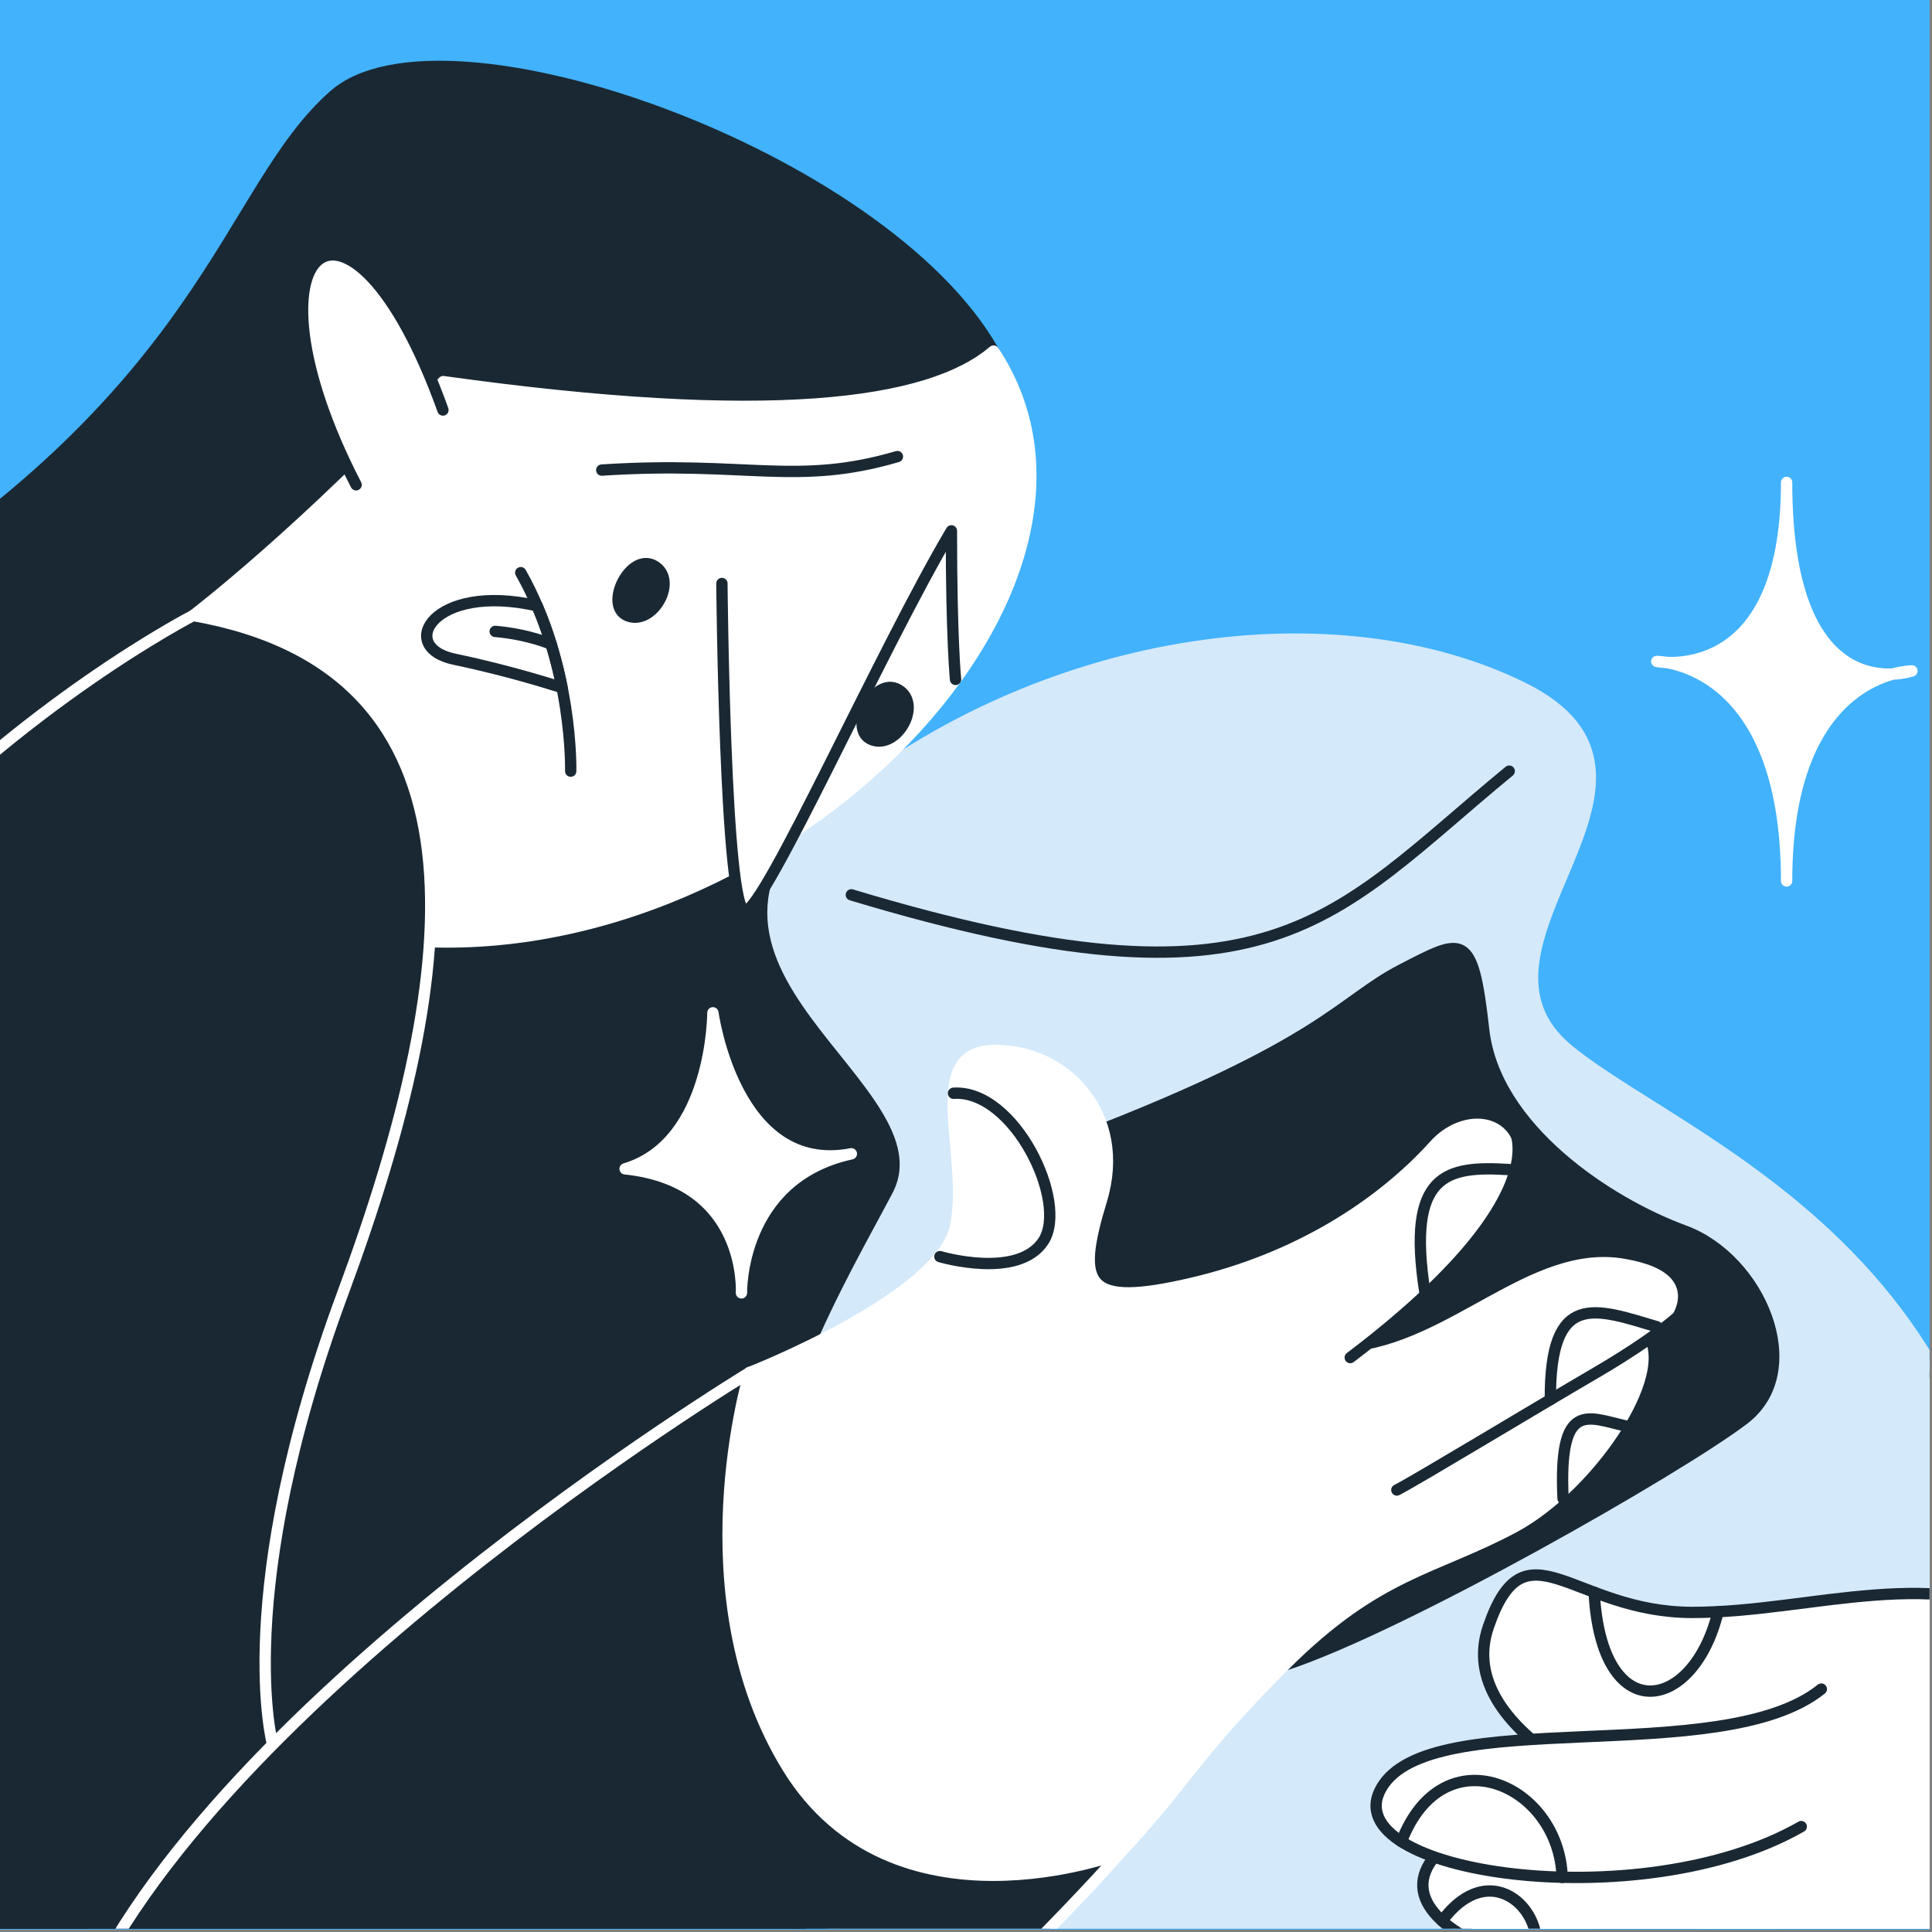
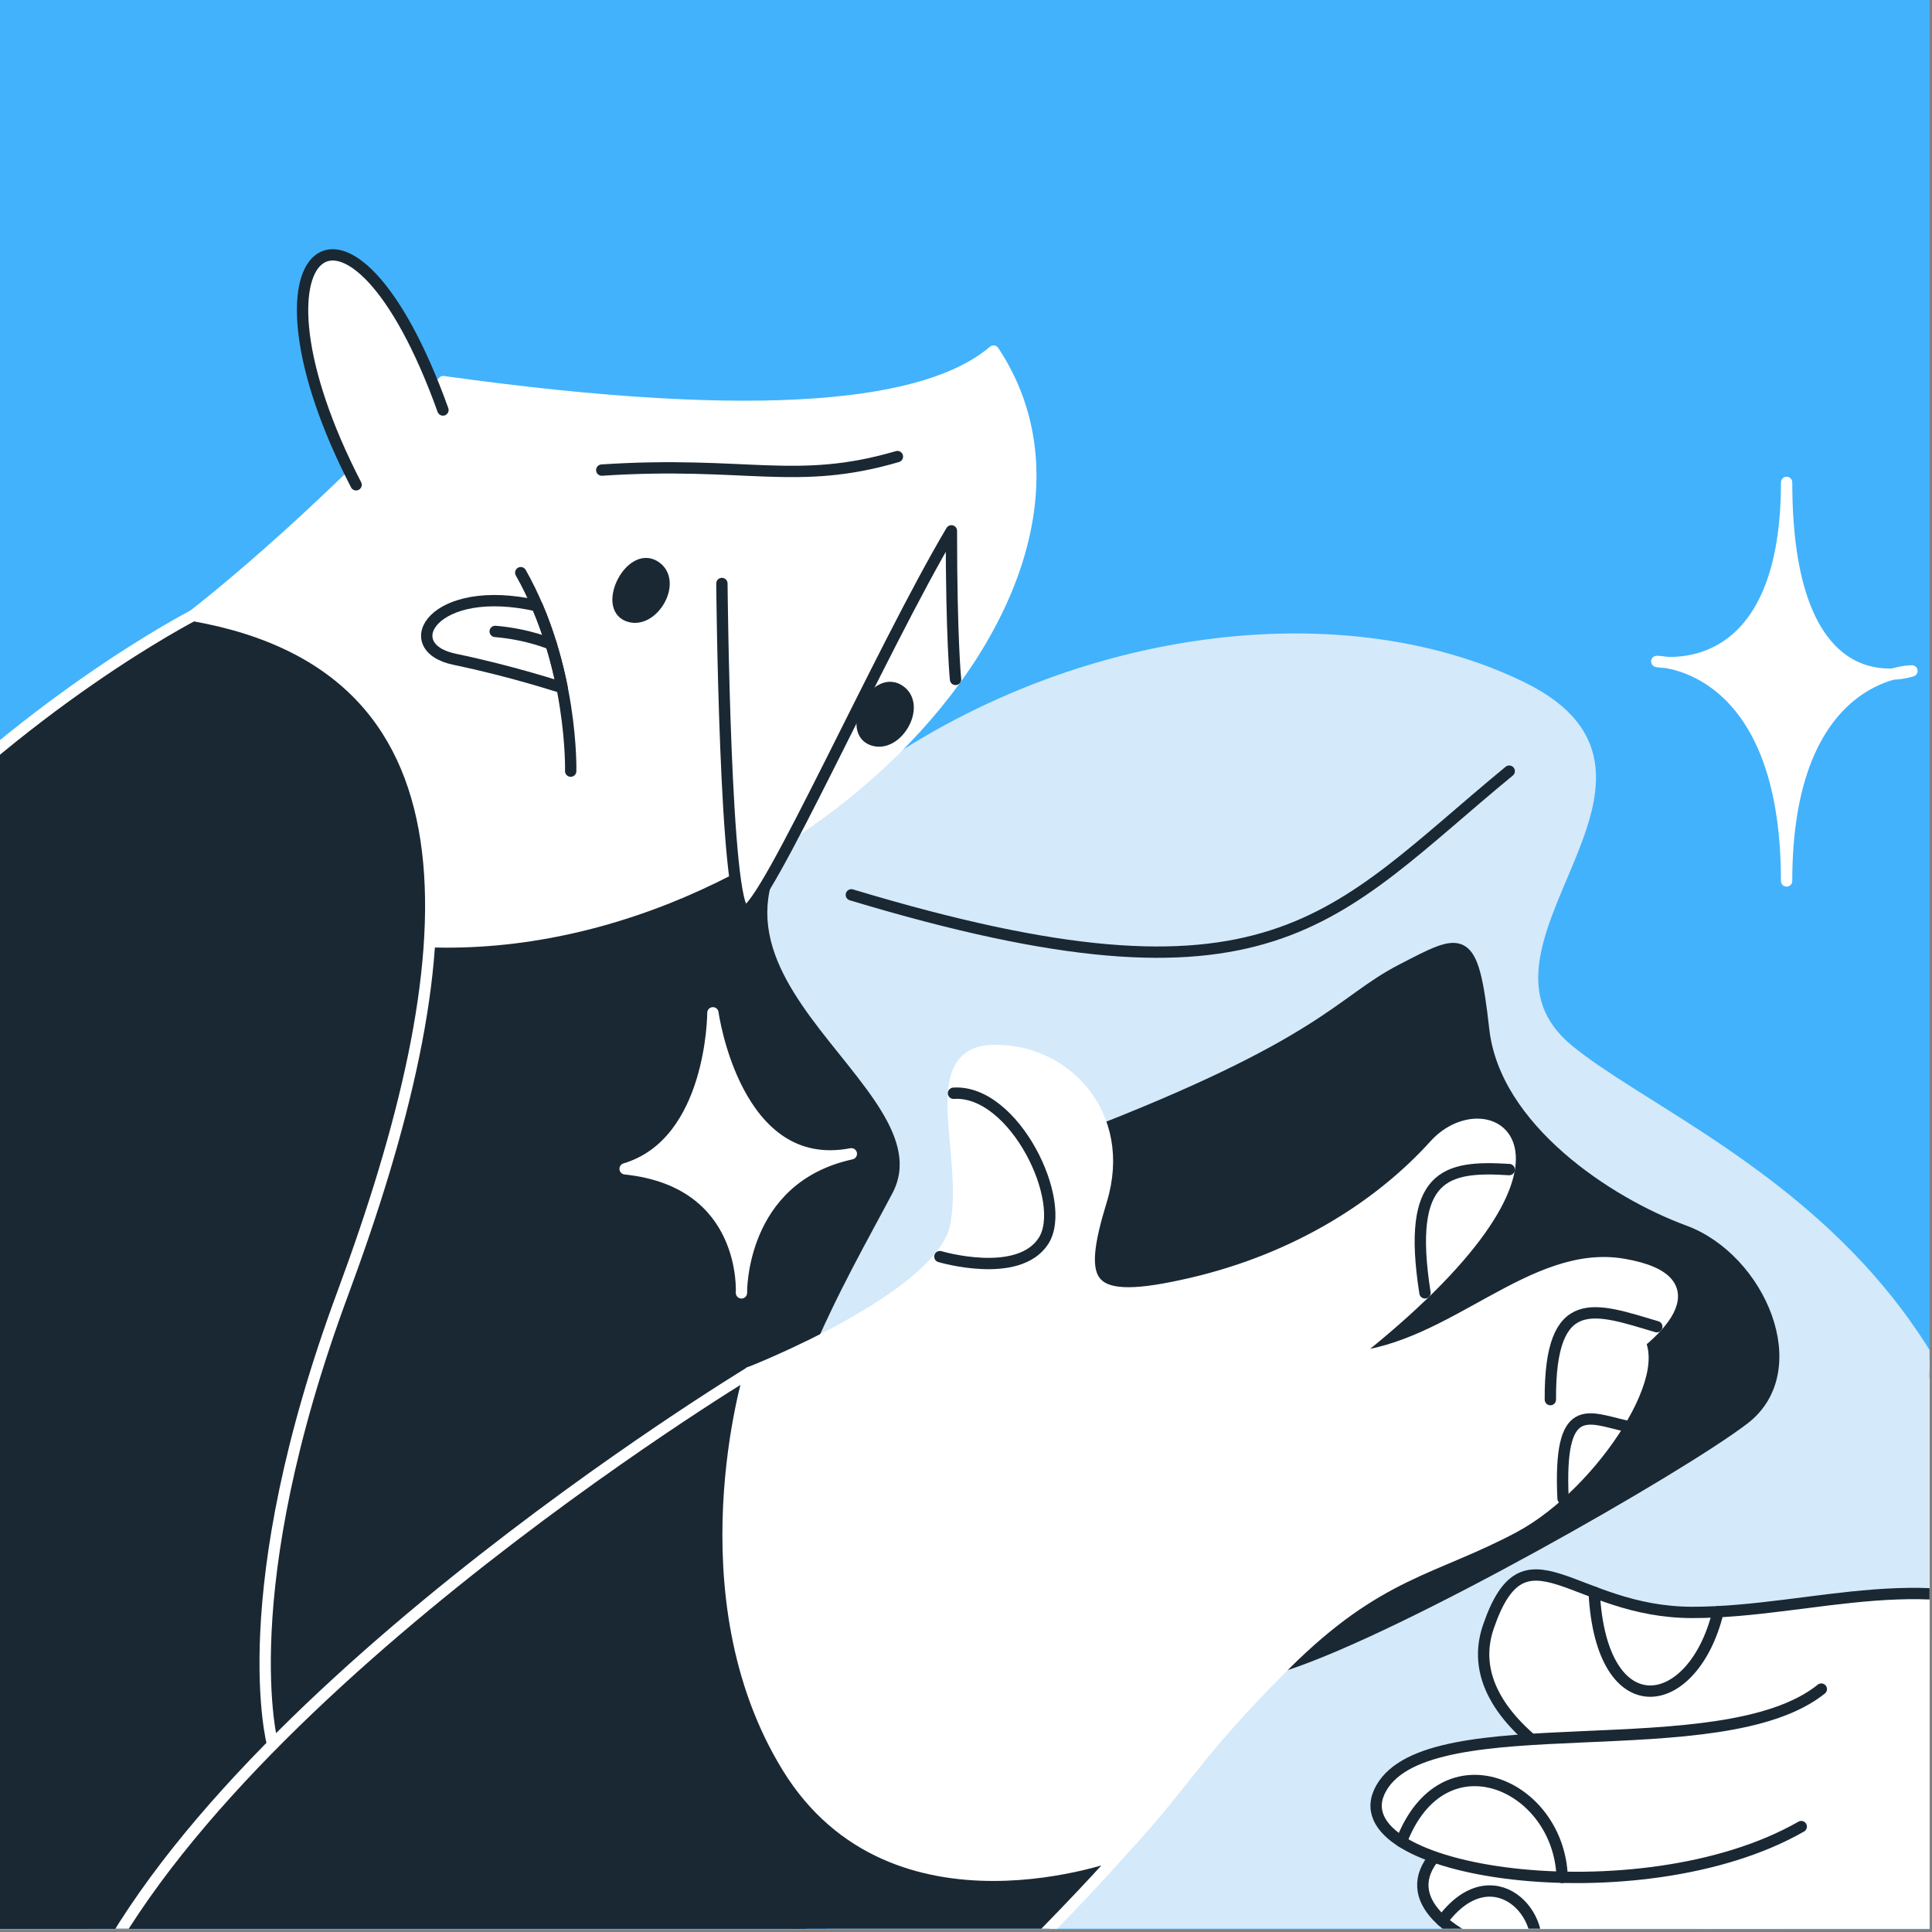
<svg xmlns="http://www.w3.org/2000/svg" width="585" height="585" viewBox="0 0 585 585" fill="none">
  <rect x="0" y="0" width="585" height="585" fill="#808080" stroke="none" />
  <g clip-path="url(#clip0_198_47141)">
    <rect width="584.26" height="584.26" fill="#42B2FC" />
    <g clip-path="url(#clip1_198_47141)">
      <rect x="-397" width="1242.53" height="584" rx="24.517" fill="#42B2FC" />
-       <path d="M300.834 106.314C267.26 47.011 134.122 -0.056 101.172 28.858C68.223 57.771 63.814 119.363 -48.331 186.892C-160.477 254.421 -395.065 261.281 -319.539 486.716C-244.014 712.152 129.209 520.255 129.209 520.255V257.847L300.834 106.314Z" fill="#1A2833" stroke="#1A2833" stroke-width="3.432" stroke-linecap="round" stroke-linejoin="round" />
      <path d="M129.212 709.049L366.673 445.375V260.9L152.769 224.476L-68.33 394.618L-6.772 651.945L129.212 709.049Z" fill="#1A2833" stroke="#1A2833" stroke-width="3.432" stroke-linecap="round" stroke-linejoin="round" />
      <path d="M449.238 578.422C423.302 597.167 444.686 631.623 489.728 643.783C534.77 655.943 607.22 661.011 644.713 611.104C682.207 561.198 672.994 420.376 582.075 415.501" fill="white" />
      <path d="M449.238 578.422C423.302 597.167 444.686 631.623 489.728 643.783C534.77 655.943 607.22 661.011 644.713 611.104C682.207 561.198 672.994 420.376 582.075 415.501" stroke="#1A2833" stroke-width="3.432" stroke-linecap="round" stroke-linejoin="round" />
      <path d="M271.721 362.14C290.462 326.601 192.232 291.215 255.661 241.561C319.09 191.908 405.029 180.643 461.049 208.239C517.069 235.835 436.224 286.347 475.054 318.066C513.884 349.784 635.118 388.528 603.317 561.027C571.515 733.526 409.178 772.691 315.743 672.814C174.198 521.515 242.981 416.632 271.721 362.136V362.14Z" fill="#D4E9FA" stroke="#D4E9FA" stroke-width="3.432" stroke-linecap="round" stroke-linejoin="round" />
      <path d="M58.495 186.37C58.495 186.37 92.811 160.223 134.212 115.554C232.526 129.273 281.318 122.959 300.838 106.312C349.423 179.601 232.327 296.693 118.536 284.326C4.745 271.959 58.499 186.37 58.499 186.37H58.495Z" fill="white" stroke="white" stroke-width="3.432" stroke-linecap="round" stroke-linejoin="round" />
      <path d="M157.682 173.405C173.626 201.611 172.805 233.495 172.805 233.495" stroke="#1A2833" stroke-width="3.432" stroke-linecap="round" stroke-linejoin="round" />
      <path d="M218.588 176.678C218.588 176.678 219.481 276.225 225.614 275.818C231.746 275.412 266.724 196.688 288.078 160.738C288.078 193.439 289.332 205.724 289.332 205.724" fill="white" />
      <path d="M218.588 176.678C218.588 176.678 219.481 276.225 225.614 275.818C231.746 275.412 266.724 196.688 288.078 160.738C288.078 193.439 289.332 205.724 289.332 205.724" stroke="#1A2833" stroke-width="3.432" stroke-linecap="round" stroke-linejoin="round" />
      <path d="M182.209 142.34C225.948 139.478 241.072 147.245 271.732 138.251" stroke="#1A2833" stroke-width="3.432" stroke-linecap="round" stroke-linejoin="round" />
      <path d="M137.623 199.621C155.348 203.295 170.192 208.238 170.2 208.238C168.698 200.671 166.333 192.076 162.633 183.432C131.118 176.268 119.895 195.943 137.627 199.617L137.623 199.621Z" stroke="#1A2833" stroke-width="3.432" stroke-linecap="round" stroke-linejoin="round" />
      <path d="M149.945 191.188C160.106 192.054 166.883 195.059 166.883 195.059" stroke="#1A2833" stroke-width="3.432" stroke-linecap="round" stroke-linejoin="round" />
      <path d="M107.824 146.793C70.326 74.234 105.877 45.502 134.121 124.148L107.824 146.793Z" fill="white" />
      <path d="M107.824 146.793C70.326 74.234 105.877 45.502 134.121 124.148" stroke="#1A2833" stroke-width="3.432" stroke-linecap="round" stroke-linejoin="round" />
      <path d="M198.158 171.385C205.461 175.767 197.672 189.403 190.124 186.482C182.575 183.56 190.854 167.003 198.158 171.385Z" fill="#1A2833" stroke="#1A2833" stroke-width="3.432" stroke-linecap="round" stroke-linejoin="round" />
      <path d="M272.062 208.884C279.366 213.266 271.576 226.902 264.028 223.981C256.48 221.059 264.758 204.502 272.062 208.884Z" fill="#1A2833" stroke="#1A2833" stroke-width="3.432" stroke-linecap="round" stroke-linejoin="round" />
      <path d="M327.433 344.419C401.4 315.968 405.654 303.303 424.339 293.65C443.024 283.997 445.892 281.772 449.235 311.748C452.579 341.723 487.06 364.274 509.984 372.696C532.908 381.118 547.387 414.869 528.081 429.665C508.776 444.46 424.252 492.751 388.999 504.196C353.745 515.641 305.484 410.656 305.484 410.656L327.433 344.415V344.419Z" fill="#1A2833" stroke="#1A2833" stroke-width="3.432" stroke-linecap="round" stroke-linejoin="round" />
      <path d="M428.472 429.966C428.472 429.966 480.904 395.205 493.866 403.454C506.828 411.703 482.673 449.407 458.519 462.365C434.364 475.324 417.279 475.915 389.002 504.192C360.724 532.47 359.791 539.005 338.964 561.293C318.137 583.58 226.973 568.996 226.973 568.996L189.287 487.932L226.973 415.595L300.838 394.614L389.589 399.328" fill="white" />
      <path d="M428.472 429.966C428.472 429.966 480.904 395.205 493.866 403.454C506.828 411.703 482.674 449.407 458.519 462.365C434.364 475.324 417.279 475.915 389.002 504.192C360.724 532.47 359.791 539.005 338.964 561.293C318.137 583.58 226.973 568.996 226.973 568.996L189.287 487.932L226.973 415.595L300.838 394.614L389.589 399.328" stroke="white" stroke-width="3.432" stroke-linecap="round" stroke-linejoin="round" />
      <path d="M226.969 415.6C226.969 415.6 284.841 392.992 289.336 371.397C293.831 349.802 279.198 318.513 300.838 318.073C322.478 317.632 341.426 337.465 333.493 363.465C325.561 389.464 328.644 396.079 360.818 388.587C392.992 381.095 418.111 364.79 434.416 346.719C450.722 328.648 487.3 349.362 408.853 411.063C440.143 408.247 463.944 378.008 491.709 382.857C519.474 387.706 502.728 404.275 483.336 415.6C463.944 426.924 428.246 448.523 422.96 451.165" fill="white" />
      <path d="M226.969 415.6C226.969 415.6 284.841 392.992 289.336 371.397C293.831 349.802 279.198 318.513 300.838 318.073C322.478 317.632 341.426 337.465 333.493 363.465C325.561 389.464 328.644 396.079 360.818 388.587C392.992 381.095 418.111 364.79 434.416 346.719C450.722 328.648 487.3 349.362 408.853 411.063C440.143 408.247 463.944 378.008 491.709 382.857C519.474 387.706 502.728 404.275 483.336 415.6C463.944 426.924 428.246 448.523 422.96 451.165" stroke="white" stroke-width="3.432" stroke-linecap="round" stroke-linejoin="round" />
-       <path d="M441.486 337.356C455.706 327.182 486.721 352.066 408.852 411.063M506.579 377.932C534.345 382.781 502.727 404.275 483.334 415.6C463.942 426.924 428.244 448.523 422.958 451.166" stroke="#1A2833" stroke-width="3.432" stroke-linecap="round" stroke-linejoin="round" />
      <path d="M473.283 453.726C471.89 423.796 480.778 429.209 492.178 431.751" stroke="#1A2833" stroke-width="3.432" stroke-linecap="round" stroke-linejoin="round" />
      <path d="M288.718 331.032C307.109 329.816 323.606 363.985 315.949 375.769C308.291 387.552 284.592 380.497 284.592 380.497" stroke="#1A2833" stroke-width="3.432" stroke-linecap="round" stroke-linejoin="round" />
      <path d="M431.48 391.475C425.799 355.333 437.865 352.942 456.982 354.143" stroke="#1A2833" stroke-width="3.432" stroke-linecap="round" stroke-linejoin="round" />
      <path d="M469.441 423.799C469.249 390.5 483.138 396.252 501.668 401.719" stroke="#1A2833" stroke-width="3.432" stroke-linecap="round" stroke-linejoin="round" />
      <path d="M257.787 270.956C385.718 309.504 402.965 277.958 456.982 233.5" stroke="#1A2833" stroke-width="3.432" stroke-linecap="round" stroke-linejoin="round" />
      <path d="M-114.23 410.659C-154.208 621.559 36.008 833.234 100.672 941.404C165.336 1049.57 -34.371 1521.33 -34.371 1521.33C-34.371 1521.33 137.081 1563.59 170.068 1554.73C203.056 1545.88 110.965 1497.97 110.965 1497.97C110.965 1497.97 357.627 1136.27 252.596 941.404C147.566 746.535 79.469 651.945 79.469 651.945L-114.23 410.659Z" fill="#1A2833" stroke="#1A2833" stroke-width="3.432" stroke-linecap="round" stroke-linejoin="round" />
      <path d="M82.559 528.261C82.559 528.261 70.03 482.677 103.838 391.486C140.721 291.994 150.457 202.584 58.495 186.369C58.495 186.369 -147.36 292.009 -113.195 491.965C-79.029 691.92 93.793 790.388 198.293 696.943C302.792 603.497 338.964 561.297 338.964 561.297C338.964 561.297 270.637 587.421 238.486 535.173C206.334 482.926 226.973 415.604 226.973 415.604C226.973 415.604 57.621 518.092 21.449 614.554" fill="#1A2833" />
      <path d="M82.559 528.261C82.559 528.261 70.03 482.677 103.838 391.486C140.721 291.994 150.457 202.584 58.495 186.369C58.495 186.369 -147.36 292.009 -113.195 491.965C-79.029 691.92 93.793 790.388 198.293 696.943C302.792 603.497 338.964 561.297 338.964 561.297C338.964 561.297 270.637 587.421 238.486 535.173C206.334 482.926 226.973 415.604 226.973 415.604C226.973 415.604 57.621 518.092 21.449 614.554" stroke="white" stroke-width="3.432" stroke-linecap="round" stroke-linejoin="round" />
      <path d="M189.288 634.545C386.567 822.167 457.823 1334.26 456.983 1482.09C414.592 1551.6 380.494 1590.71 366.673 1588.64C352.853 1586.57 383.879 1483.15 383.879 1483.15C383.879 1483.15 292.112 1107.37 164.448 785.471C-85.139 482.135 189.288 634.548 189.288 634.548V634.545Z" fill="#1A2833" stroke="#1A2833" stroke-width="3.432" stroke-linecap="round" stroke-linejoin="round" />
      <path d="M501.664 200.279C501.664 200.279 540.976 208.273 540.976 146.066C540.976 216.355 578.925 203.148 578.925 203.148C578.925 203.148 540.976 203.148 540.976 266.746C540.976 200.279 501.664 200.279 501.664 200.279Z" fill="white" stroke="white" stroke-width="3.432" stroke-linecap="round" stroke-linejoin="round" />
      <path d="M215.863 306.673C215.863 306.673 222.617 356.142 257.784 349.366C223.829 356.794 224.507 391.475 224.507 391.475C224.507 391.475 226.57 357.787 189.283 353.917C215.863 345.977 215.863 306.673 215.863 306.673Z" fill="white" stroke="white" stroke-width="3.432" stroke-linecap="round" stroke-linejoin="round" />
      <path d="M535.396 497.095H638.468L610.699 607.806L506.373 623.449L535.396 497.095Z" fill="white" stroke="white" stroke-width="3.432" stroke-linecap="round" stroke-linejoin="round" />
      <path d="M449.238 578.423C423.302 597.168 444.686 631.623 489.728 643.783C534.77 655.944 607.22 661.011 644.713 611.105" fill="white" />
-       <path d="M449.238 578.423C423.302 597.168 444.686 631.623 489.728 643.783C534.77 655.944 607.22 661.011 644.713 611.105" stroke="#1A2833" stroke-width="3.432" stroke-linecap="round" stroke-linejoin="round" />
      <path d="M540.848 595.646C482.076 609.327 406.313 584.22 438.502 558.152C470.691 532.085 531.221 548.018 531.221 548.018" fill="white" />
      <path d="M540.848 595.646C482.076 609.327 406.313 584.22 438.502 558.152C470.691 532.085 531.221 548.018 531.221 548.018" stroke="#1A2833" stroke-width="3.432" stroke-linecap="round" stroke-linejoin="round" />
      <path d="M621.551 492.626C586.445 472.786 548.951 488.233 512.474 488.233C475.997 488.233 461.808 460.031 450.66 492.626C439.513 525.222 497.486 545.992 497.486 545.992" fill="white" />
      <path d="M621.551 492.626C586.445 472.786 548.951 488.233 512.474 488.233C475.997 488.233 461.808 460.031 450.66 492.626C439.513 525.222 497.486 545.992 497.486 545.992" stroke="#1A2833" stroke-width="3.432" stroke-linecap="round" stroke-linejoin="round" />
      <path d="M551.486 511.45C521.086 535.861 432.926 515.595 418.235 541.433C403.545 567.271 496.769 580.952 545.406 553.085" fill="white" />
      <path d="M551.486 511.45C521.086 535.861 432.926 515.595 418.235 541.433C403.545 567.271 496.769 580.952 545.406 553.085" stroke="#1A2833" stroke-width="3.432" stroke-linecap="round" stroke-linejoin="round" />
      <path d="M436.664 581.638C451.776 561.138 469.885 579.872 464.204 594.442" stroke="#1A2833" stroke-width="3.432" stroke-linecap="round" stroke-linejoin="round" />
      <path d="M482.713 482.13C484.817 523.381 512.805 518.739 520.218 488.022" stroke="#1A2833" stroke-width="3.432" stroke-linecap="round" stroke-linejoin="round" />
      <path d="M424.342 557.625C436.943 524.728 472.151 540.337 473.017 568.479" stroke="#1A2833" stroke-width="3.432" stroke-linecap="round" stroke-linejoin="round" />
    </g>
  </g>
  <defs>
    <clipPath id="clip0_198_47141">
      <rect width="584.26" height="584.26" fill="white" />
    </clipPath>
    <clipPath id="clip1_198_47141">
      <rect x="-397" width="1242.53" height="584" rx="24.517" fill="white" />
    </clipPath>
  </defs>
</svg>